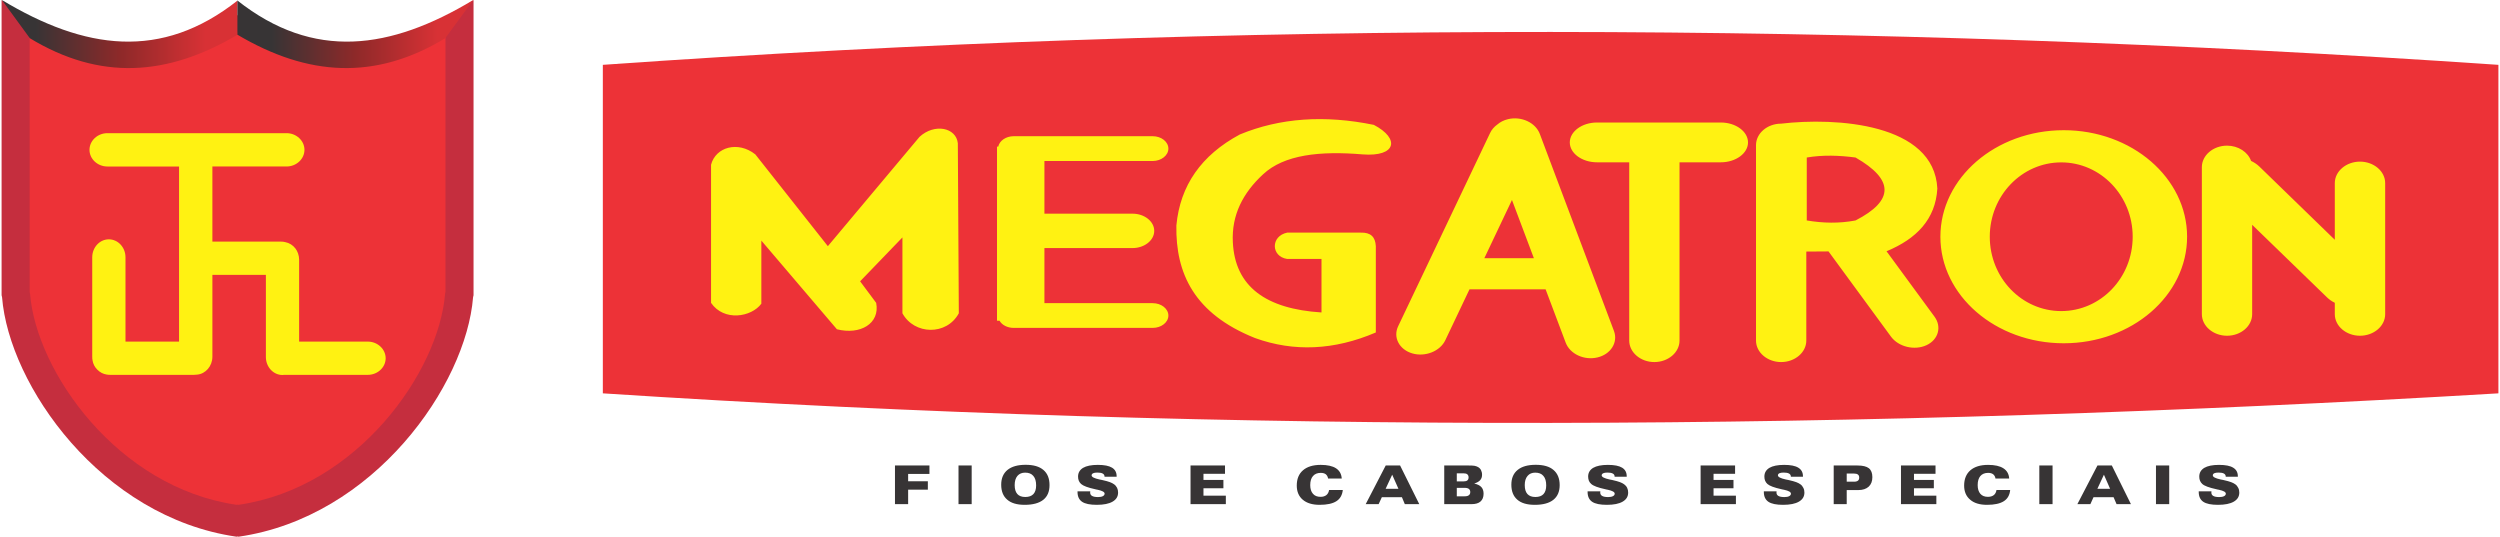
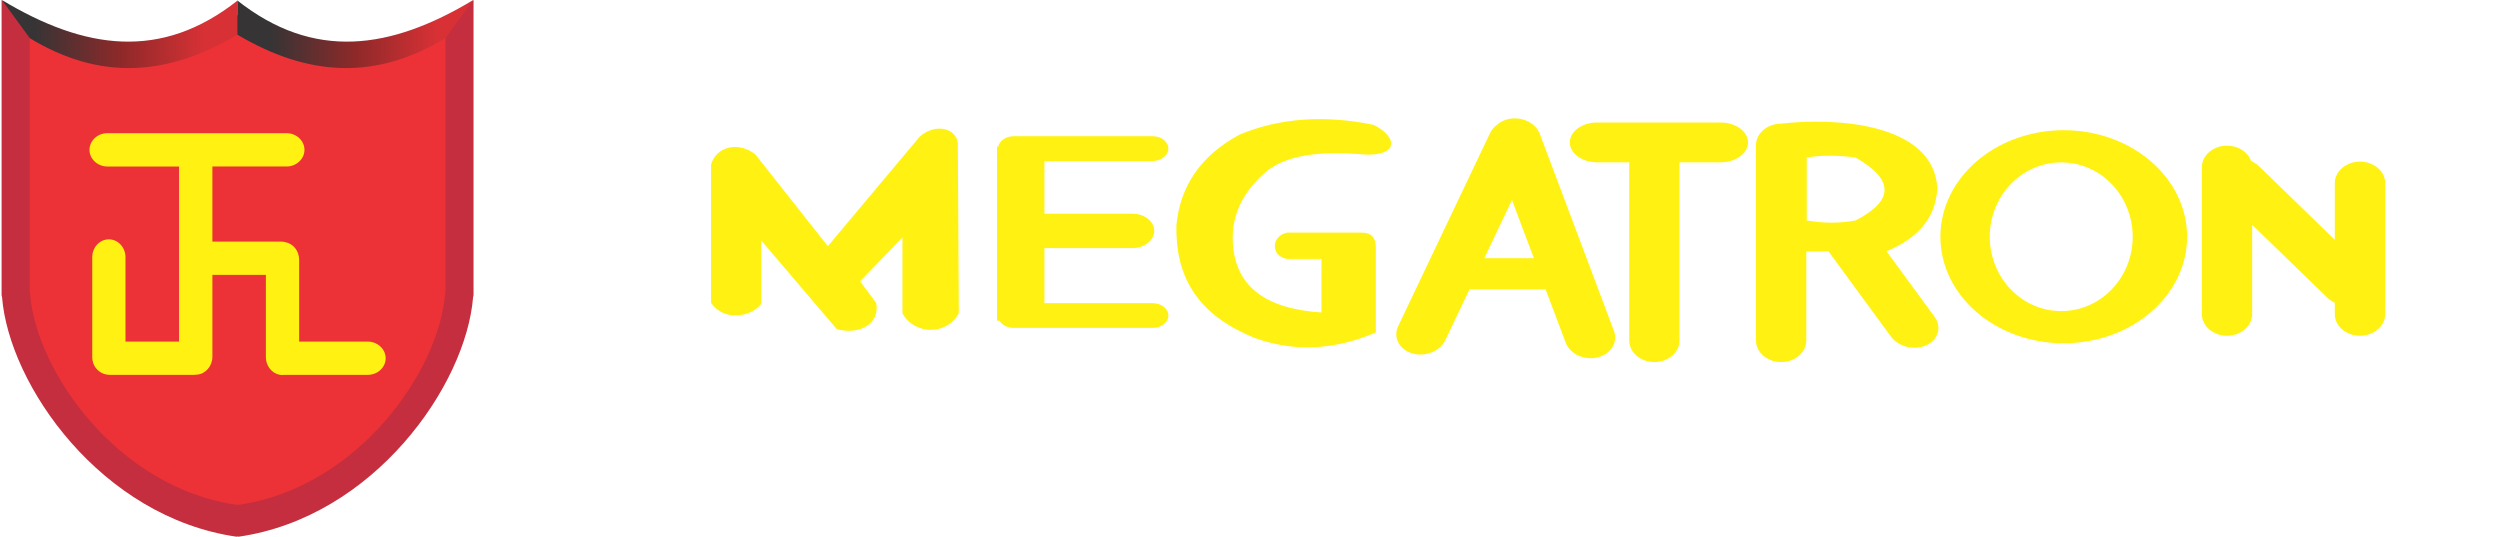
<svg xmlns="http://www.w3.org/2000/svg" xmlns:xlink="http://www.w3.org/1999/xlink" xml:space="preserve" width="1076px" height="231px" version="1.1" style="shape-rendering:geometricPrecision; text-rendering:geometricPrecision; image-rendering:optimizeQuality; fill-rule:evenodd; clip-rule:evenodd" viewBox="0 0 328.11 70.53">
  <defs>
    <style type="text/css">
   
    .fil2 {fill:#FFF212}
    .fil3 {fill:#C52E3E}
    .fil1 {fill:#ED3237}
    .fil0 {fill:#373435;fill-rule:nonzero}
    .fil4 {fill:url(#id0)}
    .fil5 {fill:url(#id1)}
   
  </style>
    <linearGradient id="id0" gradientUnits="userSpaceOnUse" x1="4.4" y1="3.82" x2="26.8" y2="3.82">
      <stop offset="0" style="stop-opacity:1; stop-color:#373435" />
      <stop offset="0.502" style="stop-opacity:1; stop-color:#8E2929" />
      <stop offset="1" style="stop-opacity:1; stop-color:#D83135" />
    </linearGradient>
    <linearGradient id="id1" gradientUnits="userSpaceOnUse" xlink:href="#id0" x1="35.52" y1="3.82" x2="57.31" y2="3.82">
  </linearGradient>
  </defs>
  <g id="Camada_x0020_1">
-     <path class="fil0" d="M117.4 66.25l0 -5.08 4.53 0 0 1.11 -2.8 0 0 0.96 2.59 0 0 1.11 -2.59 0 0 1.9 -1.73 0zm8.35 0l0 -5.08 1.73 0 0 5.08 -1.73 0zm7.38 -2.5c0,0.52 0.12,0.91 0.35,1.17 0.23,0.26 0.58,0.39 1.05,0.39 0.47,0 0.82,-0.13 1.06,-0.38 0.24,-0.26 0.36,-0.64 0.36,-1.14 0,-0.55 -0.12,-0.97 -0.37,-1.25 -0.24,-0.29 -0.6,-0.43 -1.07,-0.43 -0.43,0 -0.77,0.14 -1.02,0.43 -0.24,0.29 -0.36,0.69 -0.36,1.21zm1.31 2.59c-1,0 -1.77,-0.22 -2.29,-0.68 -0.53,-0.45 -0.79,-1.1 -0.79,-1.97 0,-0.84 0.28,-1.49 0.83,-1.94 0.56,-0.45 1.35,-0.67 2.38,-0.67 1.03,0 1.8,0.22 2.34,0.68 0.54,0.46 0.8,1.12 0.8,1.99 0,0.85 -0.27,1.49 -0.82,1.93 -0.56,0.44 -1.37,0.66 -2.45,0.66zm8.62 -1.77c0,0.01 0,0.01 0,0.02 -0.01,0.06 -0.01,0.11 -0.01,0.14 0,0.2 0.08,0.34 0.25,0.44 0.17,0.1 0.43,0.15 0.79,0.15 0.27,0 0.48,-0.04 0.63,-0.12 0.15,-0.08 0.23,-0.19 0.23,-0.33 0,-0.21 -0.3,-0.38 -0.91,-0.51 -0.07,-0.02 -0.12,-0.03 -0.16,-0.03 -0.03,-0.01 -0.09,-0.03 -0.17,-0.04 -0.96,-0.21 -1.57,-0.44 -1.85,-0.69 -0.13,-0.12 -0.23,-0.26 -0.3,-0.42 -0.07,-0.16 -0.1,-0.35 -0.1,-0.55 0,-0.5 0.22,-0.88 0.66,-1.15 0.44,-0.26 1.09,-0.39 1.94,-0.39 0.84,0 1.46,0.12 1.87,0.37 0.4,0.25 0.6,0.62 0.6,1.13l0 0.06 -1.59 0 0 -0.02c0,-0.18 -0.08,-0.31 -0.24,-0.4 -0.16,-0.09 -0.4,-0.13 -0.71,-0.13 -0.24,0 -0.42,0.03 -0.55,0.09 -0.13,0.07 -0.2,0.16 -0.2,0.28 0,0.21 0.35,0.39 1.04,0.54 0.13,0.03 0.24,0.05 0.31,0.06 0.5,0.11 0.85,0.21 1.06,0.29 0.21,0.08 0.39,0.17 0.54,0.28 0.17,0.12 0.3,0.28 0.4,0.47 0.09,0.19 0.13,0.39 0.13,0.62 0,0.52 -0.24,0.91 -0.72,1.19 -0.48,0.28 -1.17,0.42 -2.07,0.42 -0.9,0 -1.54,-0.13 -1.94,-0.4 -0.4,-0.27 -0.6,-0.7 -0.6,-1.29l0 -0.08 1.67 0zm13.18 1.68l0 -5.08 4.53 0 0 1.09 -2.83 0 0 0.81 2.62 0 0 1.09 -2.62 0 0 0.98 2.94 0 0 1.11 -4.64 0zm18.08 -3.37c-0.05,-0.25 -0.15,-0.43 -0.31,-0.56 -0.16,-0.12 -0.38,-0.18 -0.66,-0.18 -0.44,0 -0.78,0.14 -1.02,0.42 -0.24,0.27 -0.36,0.67 -0.36,1.19 0,0.49 0.12,0.87 0.36,1.14 0.23,0.27 0.56,0.4 1,0.4 0.32,0 0.57,-0.08 0.76,-0.23 0.19,-0.15 0.31,-0.38 0.36,-0.67l1.8 0c-0.07,0.66 -0.35,1.16 -0.84,1.47 -0.49,0.32 -1.23,0.48 -2.21,0.48 -0.94,0 -1.68,-0.22 -2.21,-0.67 -0.52,-0.44 -0.79,-1.06 -0.79,-1.86 0,-0.87 0.27,-1.54 0.82,-2.01 0.54,-0.47 1.32,-0.71 2.33,-0.71 0.88,0 1.55,0.15 2.01,0.45 0.46,0.3 0.71,0.75 0.75,1.34l-1.79 0zm9.24 1.35l-0.82 -1.85 -0.86 1.85 1.68 0zm-2.6 2.02l-1.7 0 2.63 -5.08 1.89 0 2.52 5.08 -1.9 0 -0.38 -0.91 -2.64 0 -0.42 0.91zm10.27 -4.05l0 1.06 0.9 0c0.21,0 0.38,-0.04 0.49,-0.13 0.1,-0.09 0.16,-0.22 0.16,-0.4 0,-0.17 -0.06,-0.31 -0.17,-0.4 -0.1,-0.09 -0.27,-0.13 -0.48,-0.13l-0.9 0zm0 1.91l0 1.11 1.03 0c0.25,0 0.43,-0.04 0.55,-0.14 0.13,-0.09 0.19,-0.23 0.19,-0.42 0,-0.18 -0.06,-0.32 -0.18,-0.41 -0.13,-0.1 -0.31,-0.14 -0.56,-0.14l-1.03 0zm-1.65 2.14l0 -5.08 3.15 0c0.37,0 0.65,0.01 0.82,0.04 0.17,0.03 0.33,0.09 0.46,0.16 0.17,0.09 0.31,0.23 0.4,0.4 0.09,0.18 0.14,0.38 0.14,0.62 0,0.29 -0.08,0.52 -0.25,0.71 -0.16,0.18 -0.42,0.33 -0.78,0.44 0.43,0.1 0.74,0.25 0.94,0.47 0.19,0.21 0.29,0.5 0.29,0.87 0,0.45 -0.14,0.79 -0.4,1.02 -0.27,0.24 -0.67,0.35 -1.19,0.35l-3.58 0zm10.58 -2.5c0,0.52 0.12,0.91 0.35,1.17 0.24,0.26 0.58,0.39 1.05,0.39 0.47,0 0.83,-0.13 1.06,-0.38 0.24,-0.26 0.36,-0.64 0.36,-1.14 0,-0.55 -0.12,-0.97 -0.37,-1.25 -0.24,-0.29 -0.6,-0.43 -1.07,-0.43 -0.43,0 -0.77,0.14 -1.01,0.43 -0.25,0.29 -0.37,0.69 -0.37,1.21zm1.32 2.59c-1.01,0 -1.78,-0.22 -2.3,-0.68 -0.52,-0.45 -0.78,-1.1 -0.78,-1.97 0,-0.84 0.27,-1.49 0.83,-1.94 0.55,-0.45 1.34,-0.67 2.37,-0.67 1.03,0 1.81,0.22 2.34,0.68 0.54,0.46 0.81,1.12 0.81,1.99 0,0.85 -0.28,1.49 -0.83,1.93 -0.55,0.44 -1.37,0.66 -2.44,0.66zm8.61 -1.77c0,0.01 0,0.01 0,0.02 0,0.06 -0.01,0.11 -0.01,0.14 0,0.2 0.09,0.34 0.25,0.44 0.17,0.1 0.43,0.15 0.79,0.15 0.27,0 0.48,-0.04 0.63,-0.12 0.16,-0.08 0.23,-0.19 0.23,-0.33 0,-0.21 -0.3,-0.38 -0.9,-0.51 -0.08,-0.02 -0.13,-0.03 -0.16,-0.03 -0.04,-0.01 -0.1,-0.03 -0.17,-0.04 -0.96,-0.21 -1.58,-0.44 -1.85,-0.69 -0.14,-0.12 -0.24,-0.26 -0.31,-0.42 -0.06,-0.16 -0.1,-0.35 -0.1,-0.55 0,-0.5 0.22,-0.88 0.66,-1.15 0.45,-0.26 1.09,-0.39 1.94,-0.39 0.84,0 1.46,0.12 1.87,0.37 0.4,0.25 0.6,0.62 0.6,1.13l0 0.06 -1.59 0 0 -0.02c0,-0.18 -0.07,-0.31 -0.24,-0.4 -0.16,-0.09 -0.39,-0.13 -0.7,-0.13 -0.24,0 -0.43,0.03 -0.56,0.09 -0.13,0.07 -0.2,0.16 -0.2,0.28 0,0.21 0.35,0.39 1.04,0.54 0.14,0.03 0.24,0.05 0.32,0.06 0.49,0.11 0.84,0.21 1.05,0.29 0.21,0.08 0.39,0.17 0.54,0.28 0.17,0.12 0.31,0.28 0.4,0.47 0.09,0.19 0.13,0.39 0.13,0.62 0,0.52 -0.24,0.91 -0.72,1.19 -0.48,0.28 -1.17,0.42 -2.07,0.42 -0.89,0 -1.54,-0.13 -1.94,-0.4 -0.4,-0.27 -0.6,-0.7 -0.6,-1.29l0 -0.08 1.67 0zm13.18 1.68l0 -5.08 4.53 0 0 1.09 -2.83 0 0 0.81 2.62 0 0 1.09 -2.62 0 0 0.98 2.94 0 0 1.11 -4.64 0zm9.98 -1.68c0,0.01 0,0.01 0,0.02 -0.01,0.06 -0.01,0.11 -0.01,0.14 0,0.2 0.08,0.34 0.25,0.44 0.17,0.1 0.43,0.15 0.79,0.15 0.27,0 0.48,-0.04 0.63,-0.12 0.15,-0.08 0.23,-0.19 0.23,-0.33 0,-0.21 -0.3,-0.38 -0.91,-0.51 -0.07,-0.02 -0.12,-0.03 -0.16,-0.03 -0.04,-0.01 -0.09,-0.03 -0.17,-0.04 -0.96,-0.21 -1.57,-0.44 -1.85,-0.69 -0.13,-0.12 -0.23,-0.26 -0.3,-0.42 -0.07,-0.16 -0.1,-0.35 -0.1,-0.55 0,-0.5 0.22,-0.88 0.66,-1.15 0.44,-0.26 1.09,-0.39 1.94,-0.39 0.84,0 1.46,0.12 1.86,0.37 0.41,0.25 0.61,0.62 0.61,1.13l0 0.06 -1.59 0 0 -0.02c0,-0.18 -0.08,-0.31 -0.24,-0.4 -0.16,-0.09 -0.4,-0.13 -0.71,-0.13 -0.24,0 -0.42,0.03 -0.56,0.09 -0.13,0.07 -0.19,0.16 -0.19,0.28 0,0.21 0.35,0.39 1.04,0.54 0.13,0.03 0.24,0.05 0.31,0.06 0.5,0.11 0.85,0.21 1.06,0.29 0.21,0.08 0.39,0.17 0.54,0.28 0.17,0.12 0.3,0.28 0.39,0.47 0.1,0.19 0.14,0.39 0.14,0.62 0,0.52 -0.24,0.91 -0.72,1.19 -0.48,0.28 -1.17,0.42 -2.08,0.42 -0.89,0 -1.53,-0.13 -1.93,-0.4 -0.4,-0.27 -0.6,-0.7 -0.6,-1.29l0 -0.08 1.67 0zm9.22 -2.34l0 1.07 0.97 0c0.23,0 0.4,-0.05 0.51,-0.14 0.11,-0.09 0.16,-0.22 0.16,-0.4 0,-0.18 -0.05,-0.31 -0.17,-0.4 -0.11,-0.09 -0.28,-0.13 -0.5,-0.13l-0.97 0zm-1.71 4.02l0 -5.08 3.12 0c0.69,0 1.19,0.12 1.5,0.36 0.31,0.25 0.46,0.64 0.46,1.17 0,0.54 -0.16,0.95 -0.48,1.25 -0.33,0.3 -0.78,0.45 -1.37,0.45l-1.52 0 0 1.85 -1.71 0zm8.84 0l0 -5.08 4.54 0 0 1.09 -2.83 0 0 0.81 2.61 0 0 1.09 -2.61 0 0 0.98 2.94 0 0 1.11 -4.65 0zm12.42 -3.37c-0.04,-0.25 -0.15,-0.43 -0.31,-0.56 -0.16,-0.12 -0.38,-0.18 -0.66,-0.18 -0.44,0 -0.78,0.14 -1.02,0.42 -0.23,0.27 -0.35,0.67 -0.35,1.19 0,0.49 0.12,0.87 0.35,1.14 0.23,0.27 0.57,0.4 1,0.4 0.32,0 0.58,-0.08 0.77,-0.23 0.19,-0.15 0.31,-0.38 0.35,-0.67l1.8 0c-0.06,0.66 -0.34,1.16 -0.83,1.47 -0.5,0.32 -1.24,0.48 -2.21,0.48 -0.95,0 -1.69,-0.22 -2.21,-0.67 -0.53,-0.44 -0.8,-1.06 -0.8,-1.86 0,-0.87 0.28,-1.54 0.82,-2.01 0.55,-0.47 1.32,-0.71 2.33,-0.71 0.88,0 1.55,0.15 2.01,0.45 0.47,0.3 0.72,0.75 0.76,1.34l-1.8 0zm5.76 3.37l0 -5.08 1.74 0 0 5.08 -1.74 0zm9.3 -2.02l-0.81 -1.85 -0.86 1.85 1.67 0zm-2.59 2.02l-1.71 0 2.64 -5.08 1.89 0 2.51 5.08 -1.89 0 -0.39 -0.91 -2.64 0 -0.41 0.91zm8.62 0l0 -5.08 1.74 0 0 5.08 -1.74 0zm7.29 -1.68c0,0.01 0,0.01 0,0.02 -0.01,0.06 -0.01,0.11 -0.01,0.14 0,0.2 0.08,0.34 0.25,0.44 0.17,0.1 0.43,0.15 0.78,0.15 0.27,0 0.48,-0.04 0.64,-0.12 0.15,-0.08 0.23,-0.19 0.23,-0.33 0,-0.21 -0.3,-0.38 -0.91,-0.51 -0.07,-0.02 -0.12,-0.03 -0.16,-0.03 -0.04,-0.01 -0.09,-0.03 -0.17,-0.04 -0.96,-0.21 -1.58,-0.44 -1.85,-0.69 -0.13,-0.12 -0.23,-0.26 -0.3,-0.42 -0.07,-0.16 -0.1,-0.35 -0.1,-0.55 0,-0.5 0.22,-0.88 0.66,-1.15 0.44,-0.26 1.09,-0.39 1.94,-0.39 0.84,0 1.46,0.12 1.86,0.37 0.41,0.25 0.61,0.62 0.61,1.13l0 0.06 -1.59 0 0 -0.02c0,-0.18 -0.08,-0.31 -0.24,-0.4 -0.16,-0.09 -0.4,-0.13 -0.71,-0.13 -0.24,0 -0.43,0.03 -0.56,0.09 -0.13,0.07 -0.19,0.16 -0.19,0.28 0,0.21 0.34,0.39 1.04,0.54 0.13,0.03 0.24,0.05 0.31,0.06 0.5,0.11 0.85,0.21 1.06,0.29 0.21,0.08 0.39,0.17 0.54,0.28 0.17,0.12 0.3,0.28 0.39,0.47 0.1,0.19 0.14,0.39 0.14,0.62 0,0.52 -0.24,0.91 -0.72,1.19 -0.48,0.28 -1.17,0.42 -2.08,0.42 -0.89,0 -1.53,-0.13 -1.93,-0.4 -0.4,-0.27 -0.6,-0.7 -0.6,-1.29l0 -0.08 1.67 0z" />
-     <path class="fil1" d="M79.01 8.52c83.04,-5.85 166.07,-5.67 249.1,0l0 43.17c-83.03,4.94 -166.06,5.42 -249.1,0l0 -43.17z" />
    <path class="fil2" d="M93.23 39.8l0 -18.15c0.61,-2.34 3.55,-3.16 5.82,-1.36l9.53 12.06 12.05 -14.37c1.98,-1.81 4.81,-1.21 5.03,0.84l0.13 22.35c-1.61,2.97 -5.87,2.83 -7.41,0l0 -9.97 -5.56 5.77 2.11 2.83c0.53,2.73 -2.11,4.25 -5.16,3.47l-9.93 -11.65 0 8.29c-1.31,1.77 -4.91,2.37 -6.61,-0.11zm85.64 -19.51c-5.6,-0.47 -10.32,0.02 -13.1,2.62 -2.65,2.45 -4.15,5.35 -3.97,8.92 0.28,5.86 4.38,8.77 11.65,9.23l0 -7.03 -4.51 0c-2.15,-0.33 -2.18,-3.01 0,-3.46l9.67 0c1.3,-0.04 1.92,0.56 1.98,1.78l0 11.34c-5.47,2.34 -10.76,2.58 -15.88,0.73 -8.01,-3.2 -10.44,-8.52 -10.33,-14.79 0.49,-5.25 3.27,-9.24 8.34,-11.96 5.25,-2.17 11.12,-2.59 17.61,-1.26 3.45,1.8 2.97,4.22 -1.46,3.88zm14.03 17.73l-3.18 6.69c-0.69,1.45 -2.64,2.23 -4.34,1.73l0 0c-1.71,-0.5 -2.55,-2.1 -1.86,-3.56l12.07 -25.37c0.21,-0.46 0.55,-0.85 0.97,-1.15 0.37,-0.32 0.85,-0.57 1.4,-0.7l0 0c1.75,-0.42 3.62,0.45 4.18,1.94l9.75 25.91c0.55,1.49 -0.43,3.05 -2.17,3.46l0 0c-1.75,0.42 -3.62,-0.45 -4.18,-1.94l-2.64 -7.01 -10 0zm5.58 -11.74l-3.63 7.65 6.51 0 -2.88 -7.65zm93.97 -7.14l0 0c1.48,0 2.75,0.85 3.16,2.01 0.39,0.18 0.75,0.42 1.06,0.71l9.94 9.65 0 -7.45c0,-1.55 1.49,-2.82 3.31,-2.82l0 0c1.82,0 3.31,1.27 3.31,2.82l0 17.23c0,1.56 -1.49,2.83 -3.31,2.83l0 0c-1.82,0 -3.31,-1.27 -3.31,-2.83l0 -1.5c-0.37,-0.18 -0.71,-0.41 -1,-0.69l-9.86 -9.56 0 11.75c0,1.56 -1.48,2.83 -3.3,2.83l0 0c-1.82,0 -3.31,-1.27 -3.31,-2.83l0 -19.33c0,-1.55 1.49,-2.82 3.31,-2.82zm-21.46 -2.03c8.95,0 16.21,6.27 16.21,14 0,7.73 -7.26,14 -16.21,14 -8.95,0 -16.21,-6.27 -16.21,-14 0,-7.73 7.26,-14 16.21,-14zm-0.33 4.23c5.19,0 9.39,4.38 9.39,9.77 0,5.4 -4.2,9.77 -9.39,9.77 -5.19,0 -9.39,-4.37 -9.39,-9.77 0,-5.39 4.2,-9.77 9.39,-9.77zm-36.81 -5.09l0 0c7.16,-0.84 20.11,-0.08 20.53,8.53 -0.24,4.04 -2.73,6.59 -6.63,8.22l-0.06 0 6.32 8.62c0.98,1.34 0.5,3.03 -1.07,3.75l0 0c-1.58,0.72 -3.67,0.21 -4.65,-1.13l-8.21 -11.2 -2.92 0.02 0 11.7c0,1.55 -1.49,2.82 -3.31,2.82l0 0c-1.81,0 -3.3,-1.27 -3.3,-2.82l0 -25.69c0,-1.55 1.49,-2.82 3.3,-2.82zm3.37 4.45c2.13,-0.36 4.27,-0.28 6.41,0 5.08,2.91 5.08,5.66 0,8.27 -2.14,0.41 -4.28,0.36 -6.41,0l0 -8.27zm-16.72 0.63l0 23.43c0,1.55 -1.49,2.82 -3.31,2.82l0 0c-1.81,0 -3.3,-1.27 -3.3,-2.82l0 -23.43 -4.24 0c-1.96,0 -3.57,-1.18 -3.57,-2.61l0 0c0,-1.44 1.61,-2.62 3.57,-2.62l16.28 0c1.96,0 3.57,1.18 3.57,2.62l0 0c0,1.43 -1.61,2.61 -3.57,2.61l-5.43 0zm-87.5 21.76l18.27 0c1.13,0 2.06,-0.73 2.06,-1.62l0 0c0,-0.9 -0.93,-1.63 -2.06,-1.63l-14.23 0 0 -7.24 11.58 0c1.57,0 2.85,-1.02 2.85,-2.26l0 0c0,-1.24 -1.28,-2.26 -2.85,-2.26l-11.58 0 0 -6.92 14.23 0c1.13,0 2.06,-0.74 2.06,-1.63l0 0c0,-0.9 -0.93,-1.63 -2.06,-1.63l-18.27 0c-1.02,0 -1.87,0.6 -2.03,1.37l-0.16 0 0 22.88 0.33 0c0.32,0.56 1.04,0.94 1.86,0.94z" />
    <path class="fil3" d="M0 0l6.22 5.25 13.92 2.29 10.87 -5.55 9.24 4.91 7.38 0.12 7.06 -1.76 7.33 -5.26 0 18.23 0 19.46 0 1.11c-0.02,0.08 -0.04,0.17 -0.06,0.25 -0.92,11.58 -13.03,28.92 -30.82,31.48 -0.05,-0.01 -0.09,-0.02 -0.13,-0.03 -0.04,0.01 -0.08,0.02 -0.13,0.03 -17.79,-2.56 -29.9,-19.9 -30.82,-31.48 -0.02,-0.08 -0.04,-0.17 -0.06,-0.25l0 -1.11 0 -19.46 0 -18.23z" />
    <path class="fil1" d="M3.69 4.16l12.89 1.95 14.32 -1.94 0.11 0.02 0.11 -0.02 14.32 1.94 12.89 -1.95 0 16.1 0 17.14 0 0.98c-0.01,0.07 -0.03,0.14 -0.05,0.22 -0.81,10.21 -11.48,25.48 -27.16,27.74 -0.04,-0.01 -0.07,-0.02 -0.11,-0.03 -0.04,0.01 -0.07,0.02 -0.11,0.03 -15.68,-2.26 -26.35,-17.53 -27.16,-27.74 -0.02,-0.08 -0.04,-0.15 -0.05,-0.22l0 -0.98 0 -17.14 0 -16.1z" />
    <path class="fil4" d="M0.04 0l3.67 5.02c9.22,5.59 18.07,5.01 27.3,-0.46l0 -4.49c-10.02,7.91 -20.09,6.48 -30.97,-0.07z" />
    <path class="fil5" d="M61.98 0l-3.67 5.02c-9.23,5.59 -18.08,5.01 -27.32,-0.46l0 -4.49c10.03,7.91 20.11,6.48 30.99,-0.07z" />
    <path class="fil2" d="M13.9 17.5l23.55 0c1.29,0 2.35,0.99 2.35,2.19l0 0c0,1.2 -1.06,2.19 -2.35,2.19l-9.75 0 0 9.87 9 0c0.2,0 0.4,0.02 0.58,0.07 0.53,0.1 1,0.4 1.33,0.83 0.15,0.2 0.27,0.42 0.35,0.66 0.09,0.26 0.14,0.54 0.14,0.83l0 10.75 9.02 0c1.29,0 2.35,0.99 2.35,2.19l0 0c0,1.2 -1.06,2.18 -2.35,2.18l-10.98 0c-0.07,0.01 -0.15,0.02 -0.23,0.02l0 0c-1.2,0 -2.18,-1.06 -2.18,-2.36l0 -10.8 -7.03 0 0 10.76c0,1.23 -0.89,2.25 -2,2.35 -0.14,0.02 -0.27,0.03 -0.42,0.03l-10.99 0c-0.16,0 -0.32,-0.01 -0.48,-0.04 -0.47,-0.07 -0.9,-0.3 -1.23,-0.64 -0.33,-0.32 -0.56,-0.75 -0.63,-1.22 -0.03,-0.15 -0.04,-0.31 -0.04,-0.48l0 -13.07c0,-1.3 0.98,-2.36 2.18,-2.36l0 0c1.21,0 2.19,1.06 2.19,2.36l0 11.08 7.04 0 0 -23.01 -9.42 0c-1.29,0 -2.35,-0.99 -2.35,-2.19l0 0c0,-1.2 1.06,-2.19 2.35,-2.19z" />
  </g>
</svg>